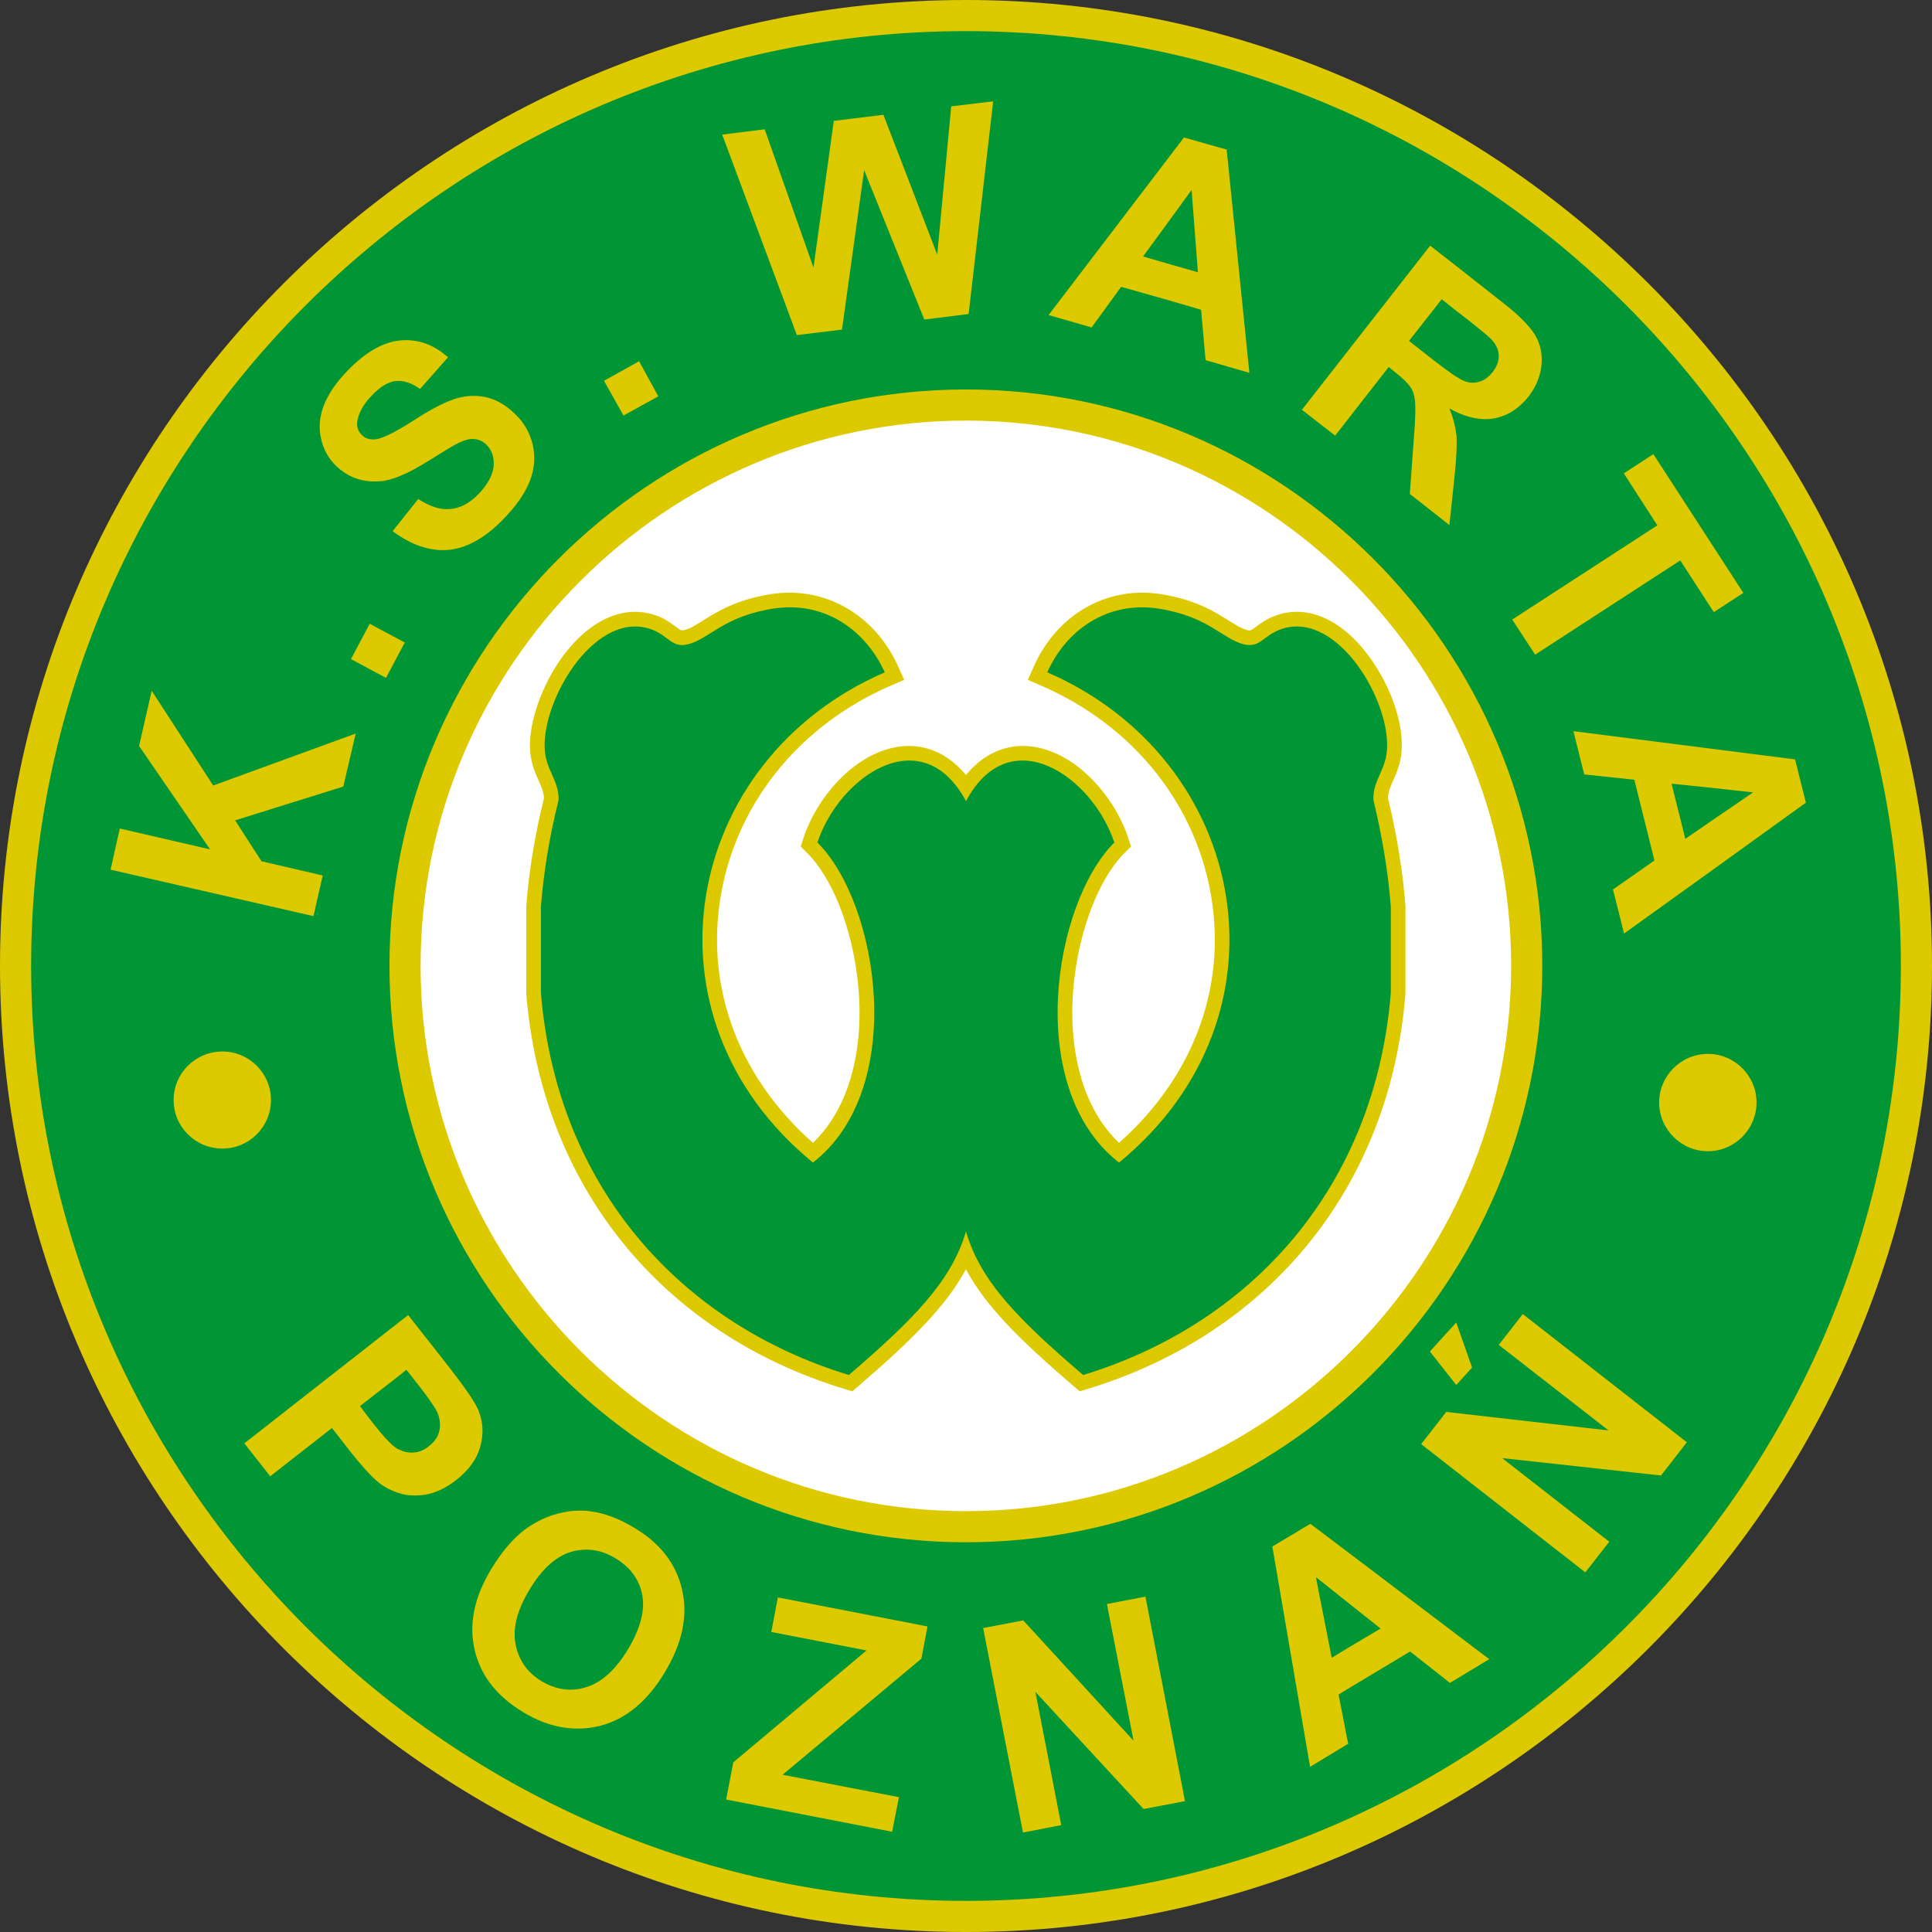
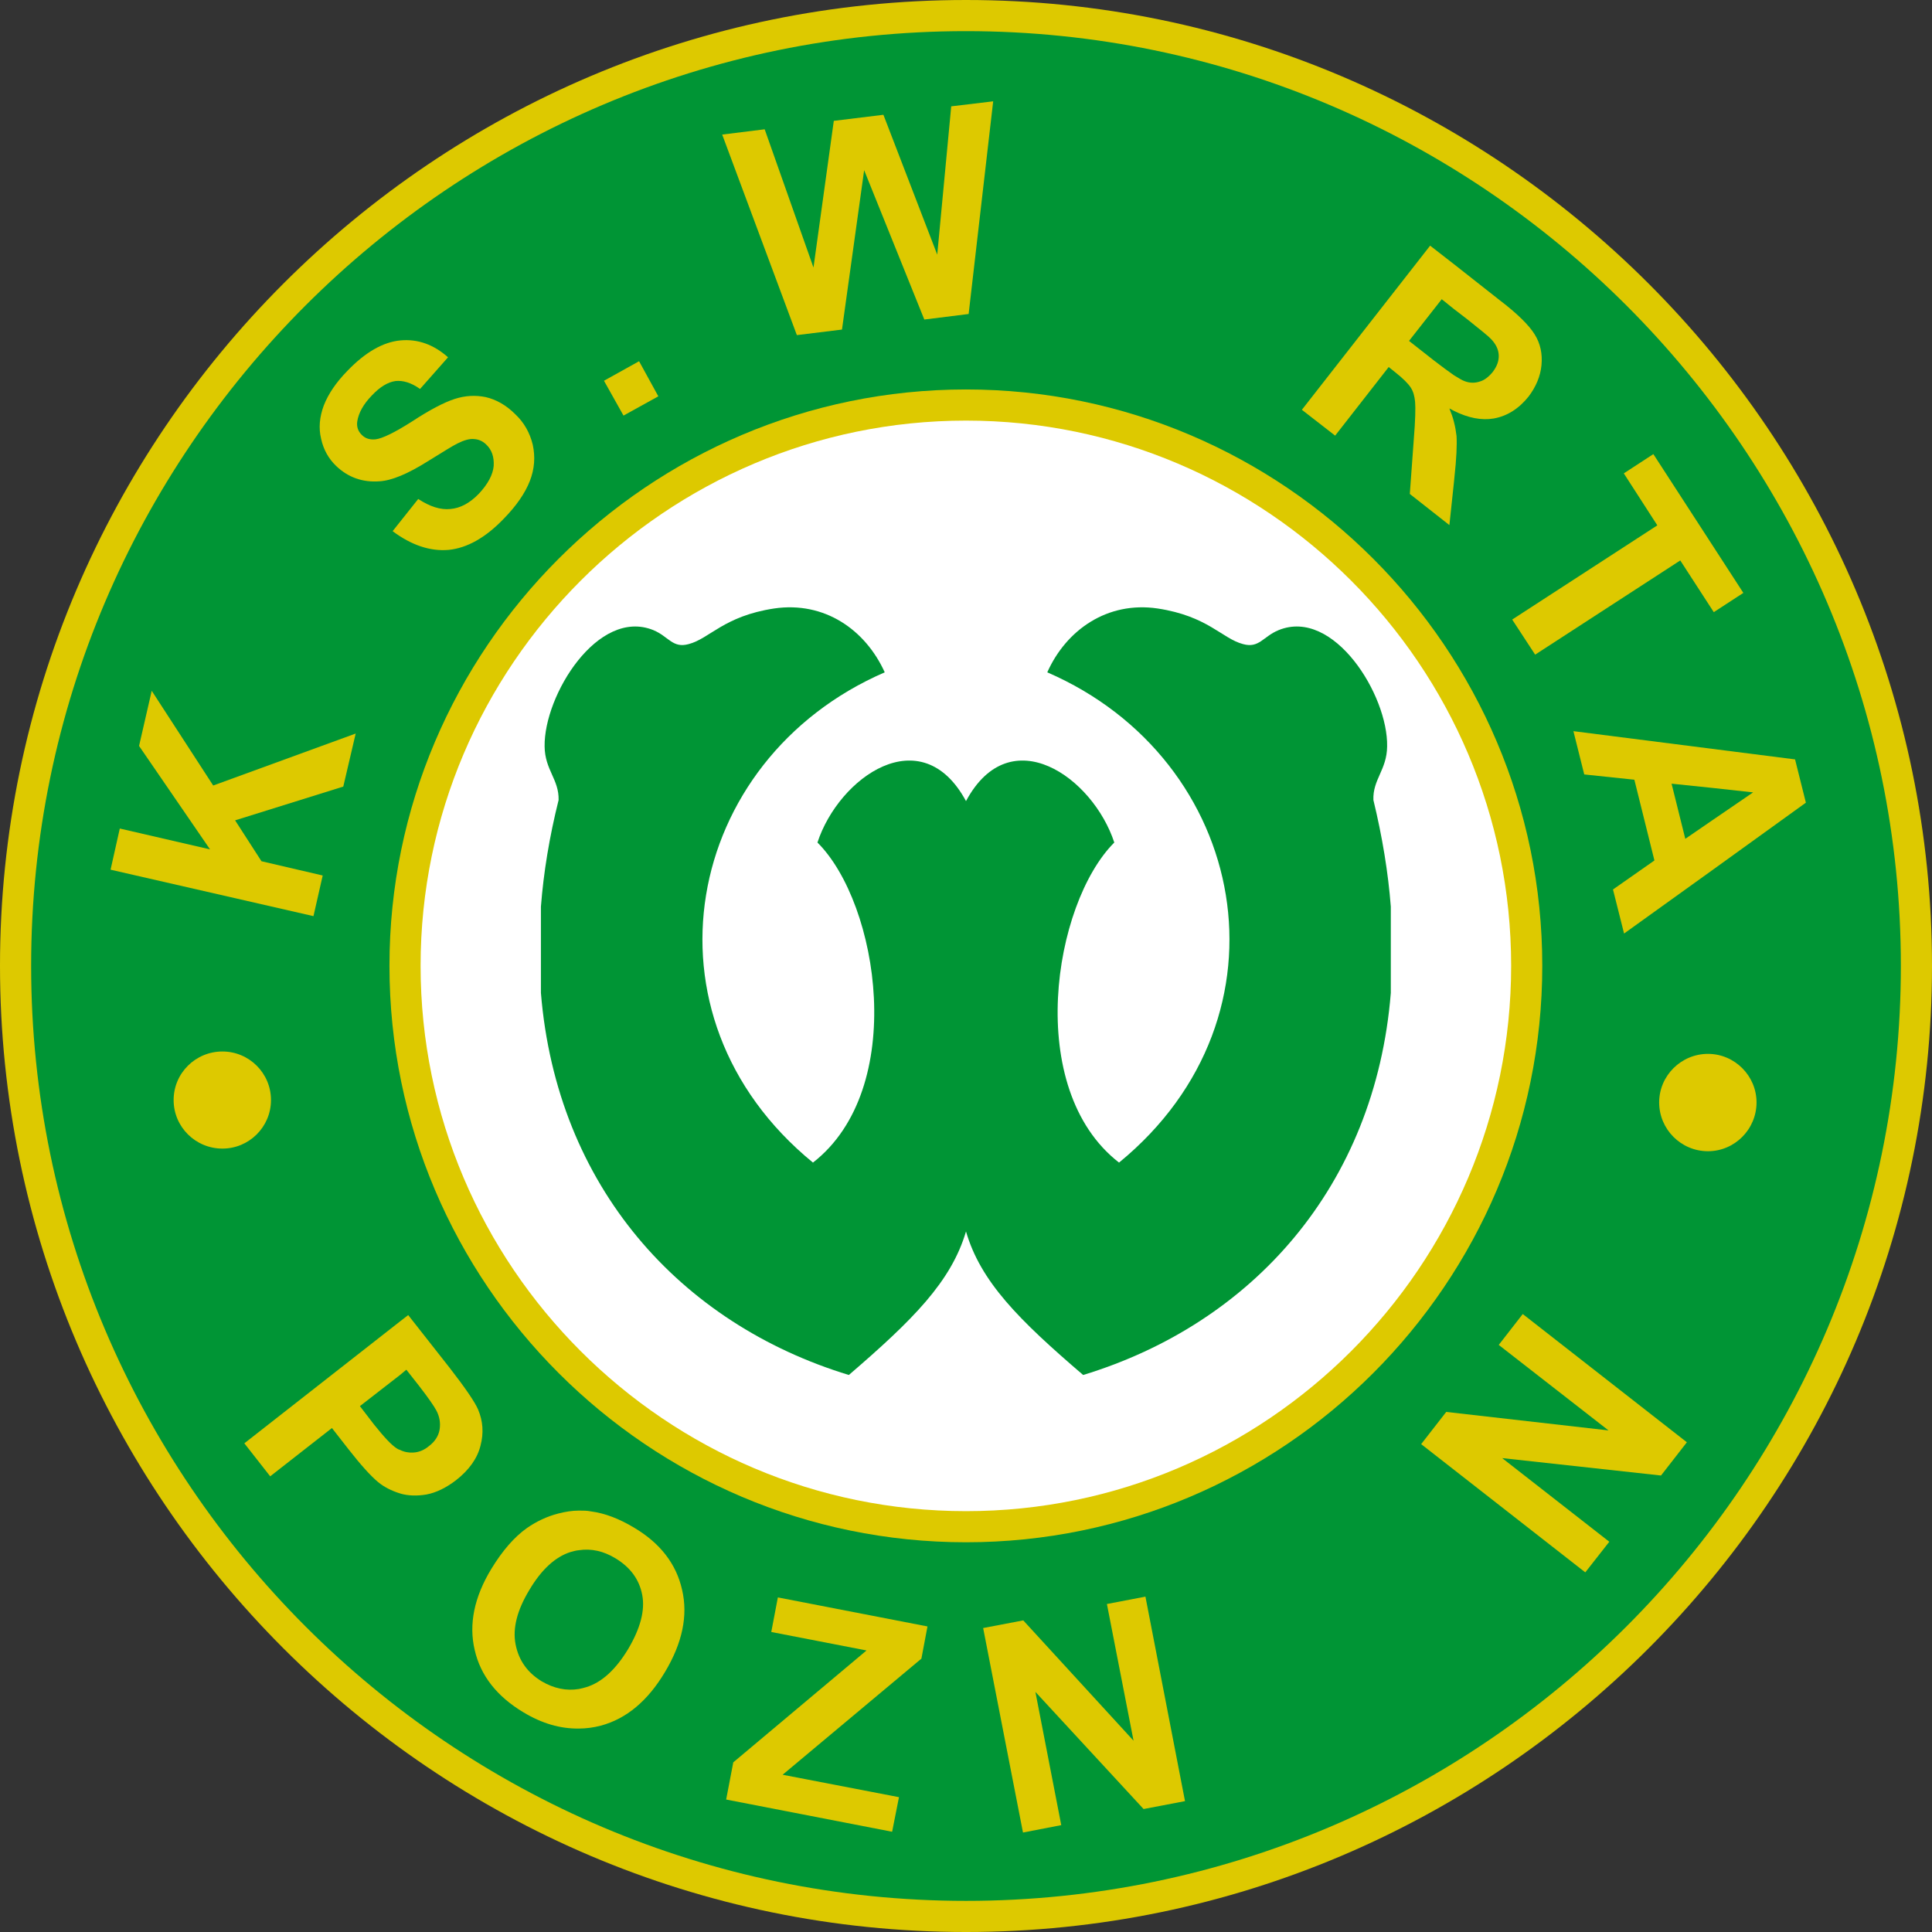
<svg xmlns="http://www.w3.org/2000/svg" version="1.0" id="Ebene_1" x="0px" y="0px" width="467.717px" height="467.719px" viewBox="0 0 467.717 467.719" enable-background="new 0 0 467.717 467.719" xml:space="preserve">
  <rect x="0" y="0" width="467.717" height="467.719" fill="#333333" stroke="none" />
  <path fill-rule="evenodd" clip-rule="evenodd" fill="#DDC900" d="M233.859,0c128.78,0,233.858,105.08,233.858,233.795  c0,128.84-105.078,233.923-233.858,233.923C105.08,467.719,0,362.636,0,233.795C0,105.08,105.08,0,233.859,0L233.859,0z" />
  <path fill-rule="evenodd" clip-rule="evenodd" fill="#009535" d="M233.859,460.18c124.626,0,226.321-101.694,226.321-226.384  c0-124.564-101.694-226.257-226.321-226.257S7.538,109.231,7.538,233.795C7.538,358.485,109.232,460.18,233.859,460.18  L233.859,460.18z" />
  <path fill-rule="evenodd" clip-rule="evenodd" fill="#DDC900" d="M233.859,94.285c76.846,0,139.509,62.728,139.509,139.51  c0,76.907-62.663,139.573-139.509,139.573c-76.846,0-139.575-62.666-139.575-139.573C94.284,157.013,157.013,94.285,233.859,94.285  L233.859,94.285z" />
  <path fill-rule="evenodd" clip-rule="evenodd" fill="#FFFFFF" d="M233.859,365.834c72.693,0,131.973-59.282,131.973-132.039  c0-72.629-59.28-131.973-131.973-131.973s-132.038,59.343-132.038,131.973C101.821,306.552,161.166,365.834,233.859,365.834  L233.859,365.834z" />
-   <path fill-rule="evenodd" clip-rule="evenodd" fill="#DDC900" d="M340.24,219.212c-0.642-8.291-2.064-17.021-4.211-25.947  c0.005-1.518,0.532-2.714,1.25-4.333c0.908-2.044,2.036-4.59,2.078-8.18c0.002-0.144,0.004-0.287,0.004-0.431  c0-9.924-6.924-23.015-15.295-28.775c-5.223-3.592-10.703-4.385-15.85-2.292c-1.77,0.72-3.016,1.642-4.019,2.381  c-1.489,1.103-1.553,1.085-2.314,0.874c-1.374-0.362-2.725-1.211-4.434-2.286c-3.447-2.167-8.167-5.136-16.685-6.428  c-12.908-1.903-24.863,4.974-30.474,17.518l-1.465,3.278l3.296,1.427c22.661,9.813,38.12,29.505,41.357,52.677  c0.415,2.966,0.62,5.919,0.62,8.847c0,18.463-8.226,35.865-23.19,49.122c-8.182-7.793-10.66-19.063-11.191-27.5  c-0.084-1.313-0.125-2.642-0.125-3.975c0-15.104,5.166-31.208,12.674-38.716l1.543-1.543l-0.682-2.073  c-3.289-10.032-12.847-21.228-24.08-22.218c-3.591-0.314-9.807,0.409-15.197,6.991c-5.42-6.592-11.656-7.31-15.256-6.987  c-11.233,1.002-20.786,12.195-24.072,22.214l-0.681,2.079l1.55,1.542c7.516,7.485,12.698,23.604,12.698,38.716  c0,1.299-0.038,2.588-0.116,3.862c-0.518,8.472-2.983,19.78-11.172,27.607c-14.98-13.252-23.211-30.649-23.211-49.111  c0-2.916,0.204-5.858,0.615-8.813c3.231-23.188,18.704-42.896,41.389-52.722l3.312-1.435l-1.49-3.287  c-5.675-12.519-17.651-19.39-30.512-17.504c-8.534,1.295-13.254,4.263-16.7,6.431c-1.71,1.075-3.061,1.924-4.382,2.271  c-0.83,0.229-0.875,0.243-2.356-0.863c-0.985-0.736-2.211-1.652-3.946-2.37c-5.176-2.096-10.656-1.31-15.869,2.264  c-9.253,6.341-15.356,19.99-15.356,28.942c0,0.101,0.001,0.2,0.003,0.298c0.041,3.603,1.185,6.16,2.106,8.216  c0.723,1.613,1.249,2.81,1.273,4.323c-2.173,8.795-3.612,17.51-4.264,25.906l-0.011,0.137v21.173l0.012,0.142  c3.792,46.318,32.595,82.056,77.049,95.601l1.868,0.571l1.481-1.274c12.856-11.06,21.183-19.297,26.029-28.271  c4.829,8.994,13.174,17.227,26.069,28.276l1.479,1.265l1.863-0.566c44.477-13.55,73.259-49.292,76.986-95.605l0.013-0.142v-21.168  L340.24,219.212L340.24,219.212z" />
  <path fill-rule="evenodd" clip-rule="evenodd" fill="#009535" d="M332.486,193.68c-0.192-4.983,3.258-7.283,3.323-12.967  c0.254-12.394-12.905-33.601-26.255-28.171c-3.77,1.533-4.727,4.471-8.625,3.385c-5.11-1.342-8.494-6.771-20.696-8.623  c-12.136-1.788-22.103,5.173-26.699,15.459c48.675,21.079,60.811,83.105,17.373,118.687c-23.06-17.886-15.97-62.666-1.149-77.485  c-5.174-15.777-25.169-30.023-35.899-10.029c-10.796-19.994-30.79-5.748-35.963,10.029c14.884,14.819,21.911,59.6-1.086,77.485  c-43.501-35.581-31.3-97.607,17.375-118.687c-4.663-10.286-14.564-17.247-26.765-15.459c-12.201,1.852-15.587,7.281-20.697,8.623  c-3.896,1.086-4.854-1.852-8.56-3.385c-13.414-5.43-26.51,15.777-26.318,28.171c0.064,5.684,3.513,7.983,3.386,12.967  c-2.236,8.942-3.641,17.565-4.28,25.807v20.889c3.832,46.821,33.665,80.039,74.547,92.495c15.521-13.35,24.783-22.612,28.361-34.751  c3.513,12.139,12.776,21.401,28.362,34.751c40.881-12.456,70.713-45.674,74.482-92.495v-20.889  C336.063,211.245,334.657,202.622,332.486,193.68L332.486,193.68z" />
  <polygon fill-rule="evenodd" clip-rule="evenodd" fill="#DDC900" points="78.123,211.948 63.304,208.499 56.916,198.598   83.105,190.423 86.108,177.582 51.614,190.166 36.73,167.234 33.665,180.585 50.848,205.625 29,200.578 26.767,210.543   75.888,221.786 78.123,211.948 " />
-   <polygon fill-rule="evenodd" clip-rule="evenodd" fill="#DDC900" points="84.958,159.569 93.454,164.104 97.99,155.545   89.494,151.009 84.958,159.569 " />
  <path fill-rule="evenodd" clip-rule="evenodd" fill="#DDC900" d="M81.381,112.809c2.875,2.747,6.388,4.025,10.54,3.705  c2.939-0.19,6.772-1.787,11.563-4.791c3.705-2.299,6.068-3.769,7.218-4.343c1.661-0.832,3.003-1.213,4.088-1.086  c1.085,0.064,2.108,0.512,2.938,1.343c1.341,1.278,1.916,3.002,1.789,5.173c-0.191,2.108-1.405,4.408-3.643,6.771  c-2.17,2.236-4.47,3.45-6.834,3.642c-2.362,0.255-4.982-0.575-7.792-2.428l-6.198,7.793c4.536,3.386,9.071,4.919,13.542,4.536  c4.472-0.447,8.943-2.938,13.352-7.538c3.065-3.13,5.173-6.195,6.323-9.135c1.15-2.938,1.341-5.876,0.703-8.814  c-0.703-2.875-2.108-5.366-4.216-7.346c-2.235-2.236-4.664-3.578-7.154-4.152c-2.492-0.513-4.983-0.384-7.538,0.446  c-2.556,0.832-6.005,2.621-10.284,5.431c-4.215,2.683-7.218,4.151-8.88,4.343c-1.341,0.127-2.427-0.191-3.257-1.021  c-0.959-0.895-1.343-2.045-1.151-3.321c0.32-2.045,1.47-4.153,3.514-6.261c1.98-2.108,3.896-3.257,5.749-3.513  c1.789-0.191,3.77,0.383,5.941,1.917l6.771-7.665c-3.449-3.066-7.282-4.472-11.497-4.09c-4.216,0.385-8.561,2.875-12.904,7.411  c-2.683,2.747-4.6,5.558-5.685,8.368c-1.022,2.748-1.278,5.43-0.638,8.049C78.314,108.849,79.528,111.021,81.381,112.809  L81.381,112.809z" />
  <polygon fill-rule="evenodd" clip-rule="evenodd" fill="#DDC900" points="159.376,95.945 154.713,87.45 146.217,92.177   150.944,100.609 159.376,95.945 " />
  <polygon fill-rule="evenodd" clip-rule="evenodd" fill="#DDC900" points="230.281,25.744 226.896,61.644 213.865,27.788   201.855,29.256 196.937,64.773 185.12,31.3 174.834,32.578 192.912,81.126 203.836,79.784 209.201,41.201 223.766,77.356   234.497,76.016 240.438,24.53 230.281,25.744 " />
-   <path fill-rule="evenodd" clip-rule="evenodd" fill="#DDC900" d="M286.623,33.28l-3.26,4.281l-29.512,38.709l10.415,3.003  l7.153-9.837l11.943,3.385l7.412,2.173l1.084,12.2l10.605,3.066l-5.496-54.041L286.623,33.28L286.623,33.28z M283.363,64.005  l-6.643-1.916l6.643-9.069l5.109-7.028l1.533,19.93L283.363,64.005L283.363,64.005z" />
  <path fill-rule="evenodd" clip-rule="evenodd" fill="#DDC900" d="M336.19,88.855l1.597,1.278c1.854,1.468,3.066,2.682,3.706,3.64  s0.96,2.107,1.087,3.513c0.129,1.405,0.063,4.471-0.32,9.134l-0.959,13.159l9.582,7.538l1.086-10.221l0.13-1.342  c0.511-4.599,0.638-7.92,0.511-10.028c-0.13-1.086-0.32-2.236-0.641-3.449c-0.256-1.023-0.637-2.108-1.086-3.195  c0.386,0.192,0.703,0.383,1.086,0.575c3.45,1.725,6.709,2.365,9.646,1.854c3.257-0.575,6.069-2.363,8.433-5.303  c1.787-2.363,2.874-4.917,3.13-7.601c0.256-2.746-0.256-5.239-1.66-7.474c-1.343-2.171-4.152-4.982-8.433-8.24l-11.116-8.752  l-5.749-4.47l-31.045,39.732l8.05,6.26L336.19,88.855L336.19,88.855z M349.029,72.438l2.939,2.363l3.323,2.555  c3.193,2.555,5.11,4.089,5.684,4.729c1.152,1.212,1.79,2.49,1.853,3.896c0.064,1.405-0.446,2.747-1.469,4.088  c-0.957,1.151-1.98,1.98-3.131,2.3c-1.149,0.384-2.363,0.384-3.576-0.063c-0.576-0.191-1.47-0.703-2.684-1.47  c-1.276-0.894-2.939-2.108-4.919-3.641l-5.94-4.663L349.029,72.438L349.029,72.438z" />
  <polygon fill-rule="evenodd" clip-rule="evenodd" fill="#DDC900" points="366.088,149.987 371.645,158.483 406.776,135.678   414.889,148.197 422.045,143.535 400.26,109.936 393.107,114.598 401.22,127.182 366.088,149.987 " />
  <path fill-rule="evenodd" clip-rule="evenodd" fill="#DDC900" d="M380.907,177.007l2.62,10.477l12.136,1.278l4.854,19.547  l-10.029,7.026l2.683,10.666l21.336-15.329l22.678-16.354l-2.619-10.476l-20.059-2.555L380.907,177.007L380.907,177.007z   M424.408,191.828l-9.902,6.77l-6.514,4.472l-3.322-13.35l9.836,1.021L424.408,191.828L424.408,191.828z" />
  <path fill-rule="evenodd" clip-rule="evenodd" fill="#DDC900" d="M65.604,266.308c0-6.514-5.302-11.753-11.754-11.753  c-6.515,0-11.816,5.239-11.816,11.753c0,6.519,5.301,11.753,11.816,11.753C60.302,278.061,65.604,272.826,65.604,266.308  L65.604,266.308z" />
  <path fill-rule="evenodd" clip-rule="evenodd" fill="#DDC900" d="M413.485,255.131c-6.517,0-11.819,5.303-11.819,11.753  c0,6.514,5.303,11.816,11.819,11.816c6.452,0,11.753-5.303,11.753-11.816C425.238,260.434,419.938,255.131,413.485,255.131  L413.485,255.131z" />
  <path fill-rule="evenodd" clip-rule="evenodd" fill="#DDC900" d="M115.747,341.239c-0.767-1.792-3.065-5.176-6.834-10.029  L98.82,318.368l-1.981,1.533l-37.687,29.512l6.26,7.988l14.949-11.689l4.087,5.234c2.81,3.579,5.173,6.26,7.091,7.856  c1.405,1.152,3.13,2.046,5.11,2.686c0.063,0,0.128,0,0.19,0.063c1.916,0.576,4.089,0.64,6.389,0.254  c2.363-0.444,4.727-1.597,7.155-3.447c3.193-2.49,5.174-5.303,5.94-8.369C117.153,346.859,116.897,343.983,115.747,341.239  L115.747,341.239z M106.422,346.093c-0.256,1.533-1.151,2.939-2.62,4.023c-1.15,0.957-2.428,1.47-3.77,1.533  c-1.086,0.063-2.172-0.127-3.194-0.64c-0.254-0.063-0.509-0.19-0.702-0.317c-1.277-0.767-3.129-2.749-5.621-5.874l-3.385-4.409  l9.708-7.539l1.534-1.279l3.066,3.896c2.235,2.876,3.64,4.922,4.216,6.006C106.422,342.963,106.678,344.496,106.422,346.093  L106.422,346.093z" />
  <path fill-rule="evenodd" clip-rule="evenodd" fill="#DDC900" d="M153.436,369.789c-3.514-2.104-6.963-3.447-10.35-3.892  c-0.956-0.195-1.915-0.195-2.937-0.195c-1.597,0-3.258,0.259-4.983,0.703c-2.746,0.703-5.301,1.919-7.6,3.516  c-3.068,2.173-5.942,5.493-8.625,9.897c-4.153,6.836-5.493,13.418-4.025,19.614c1.405,6.196,5.366,11.24,11.753,15.073  c4.536,2.749,9.008,4.023,13.479,3.96c1.788,0,3.578-0.254,5.301-0.703c6.196-1.66,11.371-6.001,15.522-12.964  c4.216-7.026,5.622-13.672,4.153-19.932C163.72,378.607,159.823,373.559,153.436,369.789L153.436,369.789z M152.094,399.174  c-3.002,4.985-6.387,8.115-10.156,9.263c-0.574,0.195-1.213,0.317-1.788,0.449c-3.066,0.508-6.068-0.132-9.008-1.855  c-3.448-2.104-5.557-5.044-6.323-8.94s0.383-8.306,3.321-13.159c2.938-4.98,6.323-8.047,9.966-9.199  c0.703-0.19,1.342-0.381,2.044-0.444c3.001-0.449,5.941,0.19,8.879,1.978c3.577,2.173,5.749,5.112,6.452,8.882  C156.183,389.853,155.033,394.193,152.094,399.174L152.094,399.174z" />
  <polygon fill-rule="evenodd" clip-rule="evenodd" fill="#DDC900" points="186.717,395.087 209.777,399.56 177.518,426.645   175.794,435.648 215.973,443.446 217.633,435.077 189.463,429.647 223.063,401.537 224.533,393.744 188.313,386.718   186.717,395.087 " />
  <polygon fill-rule="evenodd" clip-rule="evenodd" fill="#DDC900" points="267.971,388.314 274.42,421.405 247.719,392.279   238.01,394.13 247.655,443.637 256.918,441.845 250.658,409.589 276.848,437.948 286.877,436.034 277.297,386.527 267.971,388.314   " />
-   <path fill-rule="evenodd" clip-rule="evenodd" fill="#DDC900" d="M317.221,368.896l-9.199,5.498l9.133,53.335l9.199-5.557h0.064  l-0.064-0.127l-2.299-11.816l2.299-1.406l15.013-9.009l9.644,7.603l9.52-5.747l-34.176-25.874L317.221,368.896L317.221,368.896z   M334.213,394.257l-7.859,4.663l-3.959,2.427l-3.834-19.546l7.793,6.196L334.213,394.257L334.213,394.257z" />
  <polygon fill-rule="evenodd" clip-rule="evenodd" fill="#DDC900" points="362.828,325.59 389.403,346.288 350.116,341.811   344.049,349.608 383.781,380.653 389.594,373.241 363.658,352.992 402.113,357.206 408.373,349.159 368.642,318.114 362.828,325.59   " />
-   <polygon fill-rule="evenodd" clip-rule="evenodd" fill="#DDC900" points="352.545,335.297 354.543,333.09 356.379,331.083   352.545,320.16 349.799,323.163 349.797,323.163 349.481,323.51 349.159,323.861 349.159,323.866 346.156,327.187 352.545,335.297   " />
</svg>